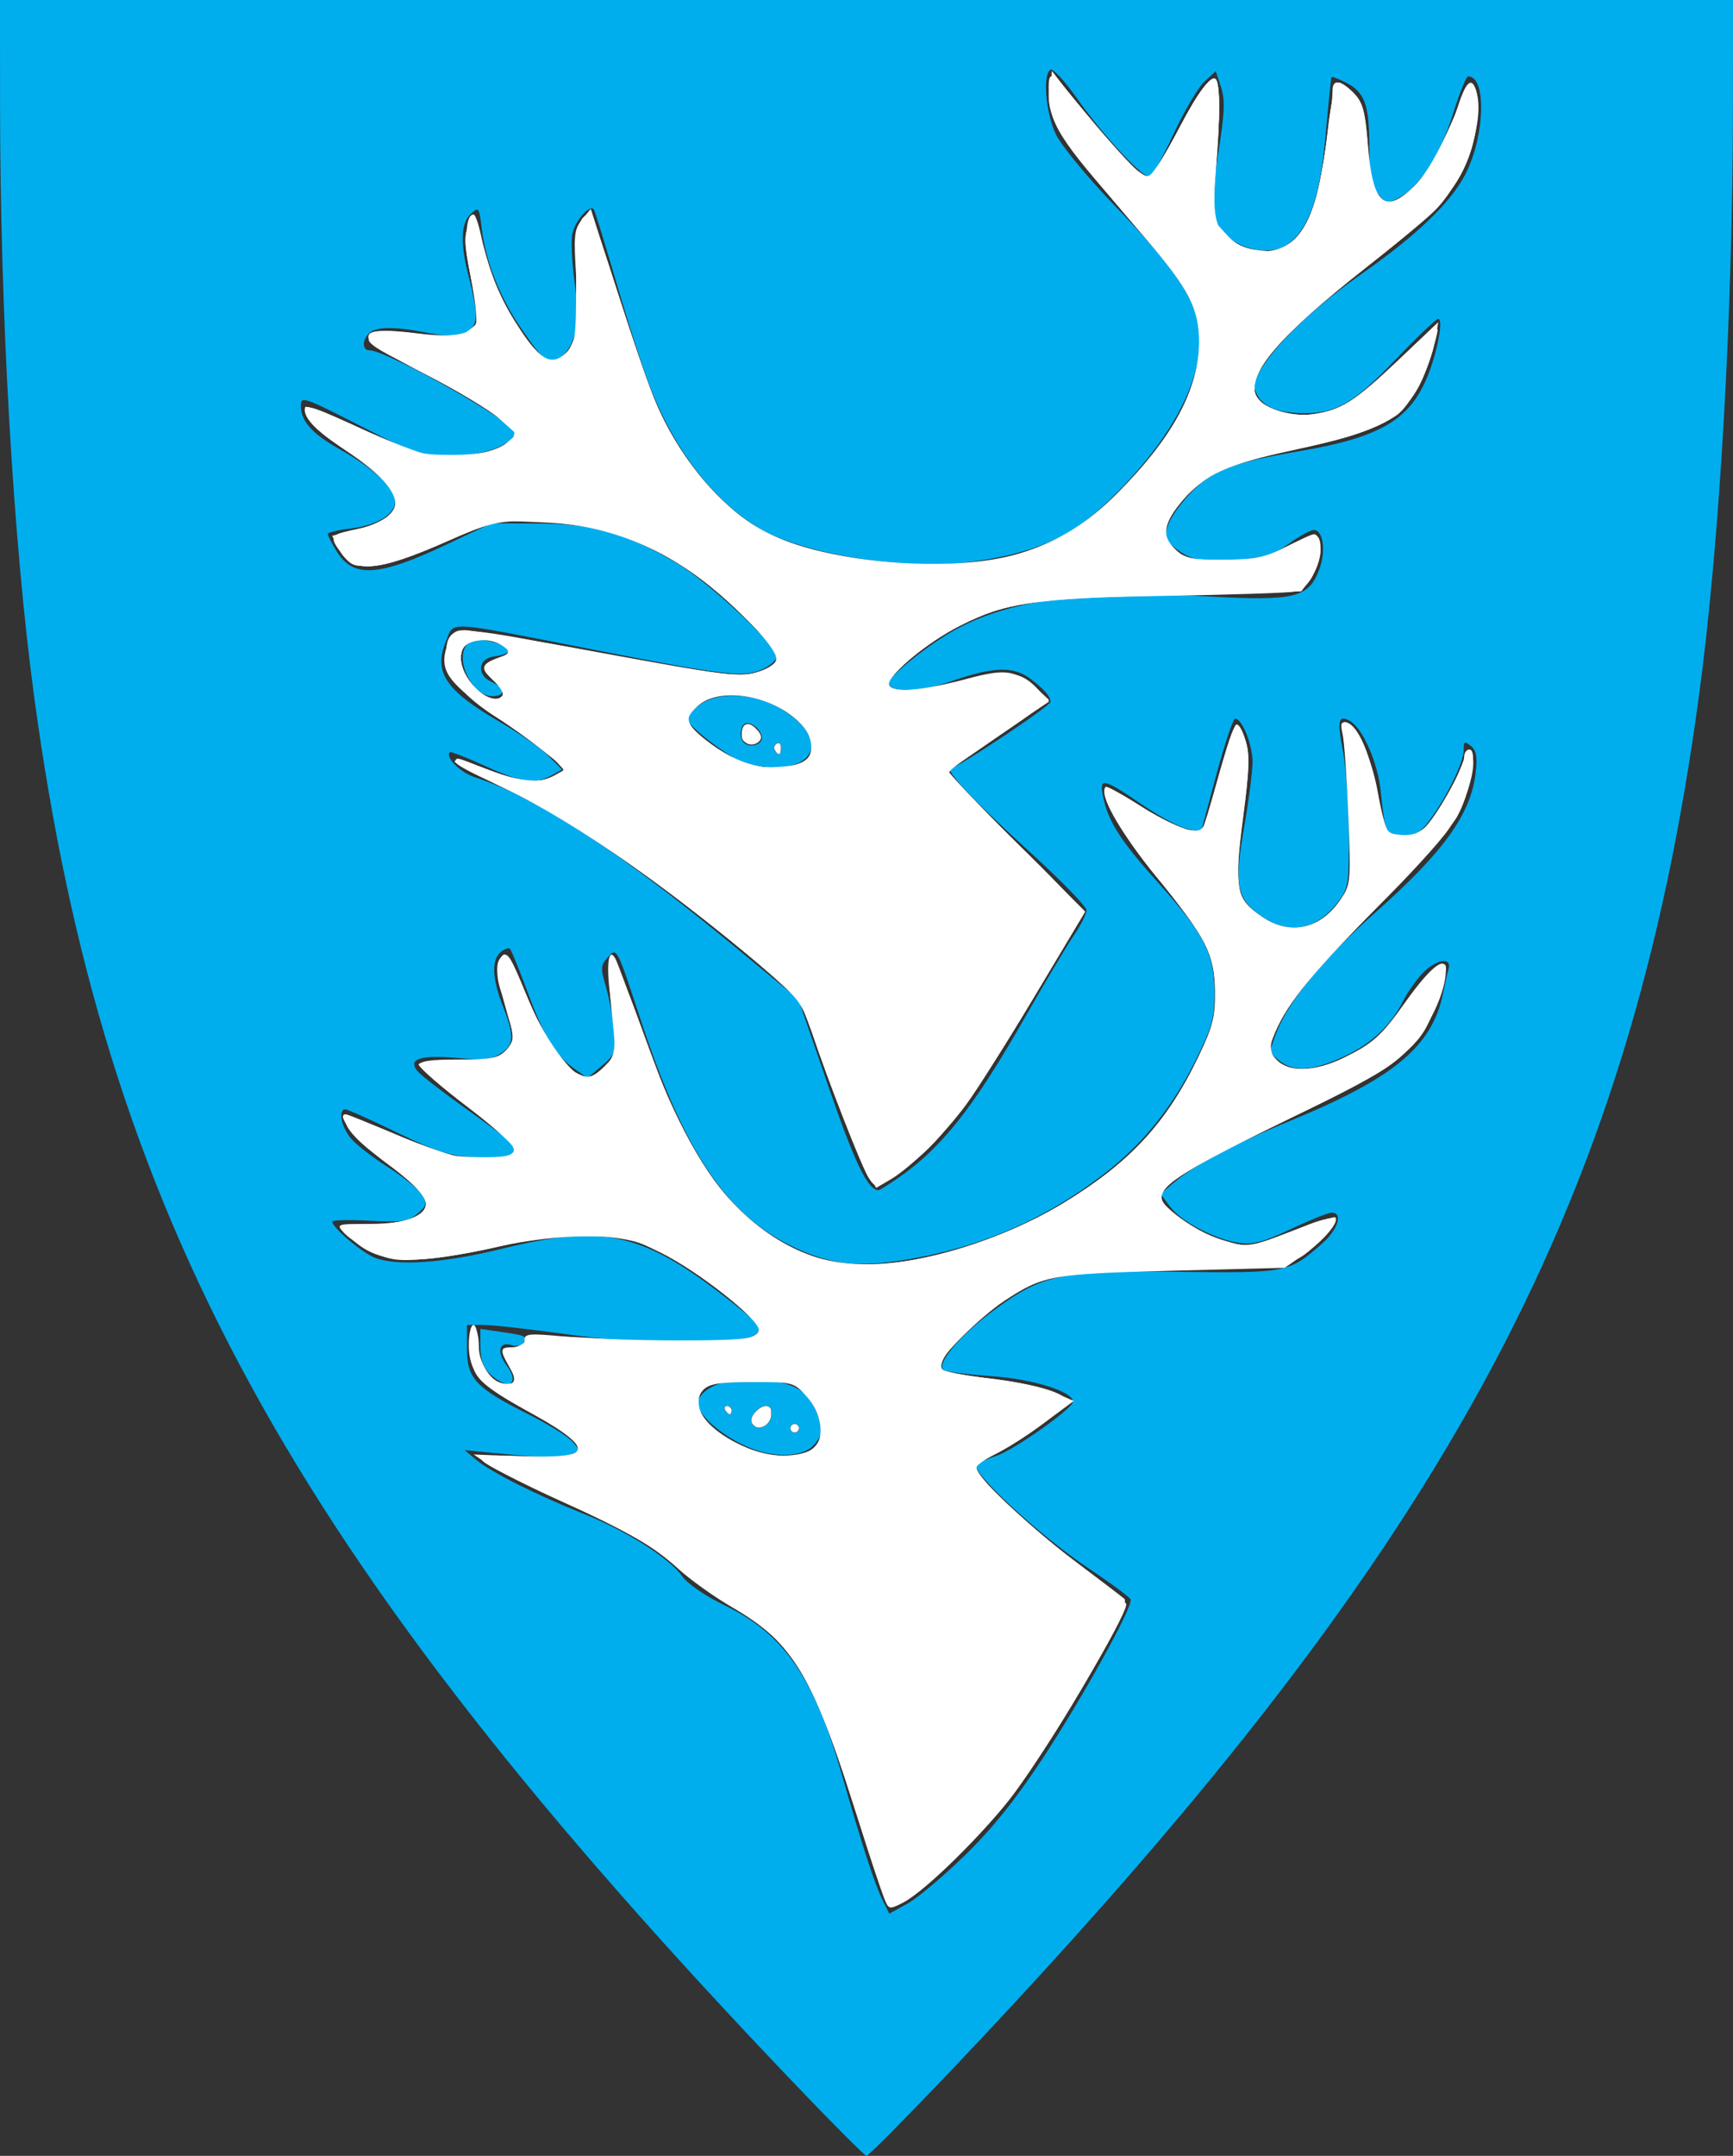
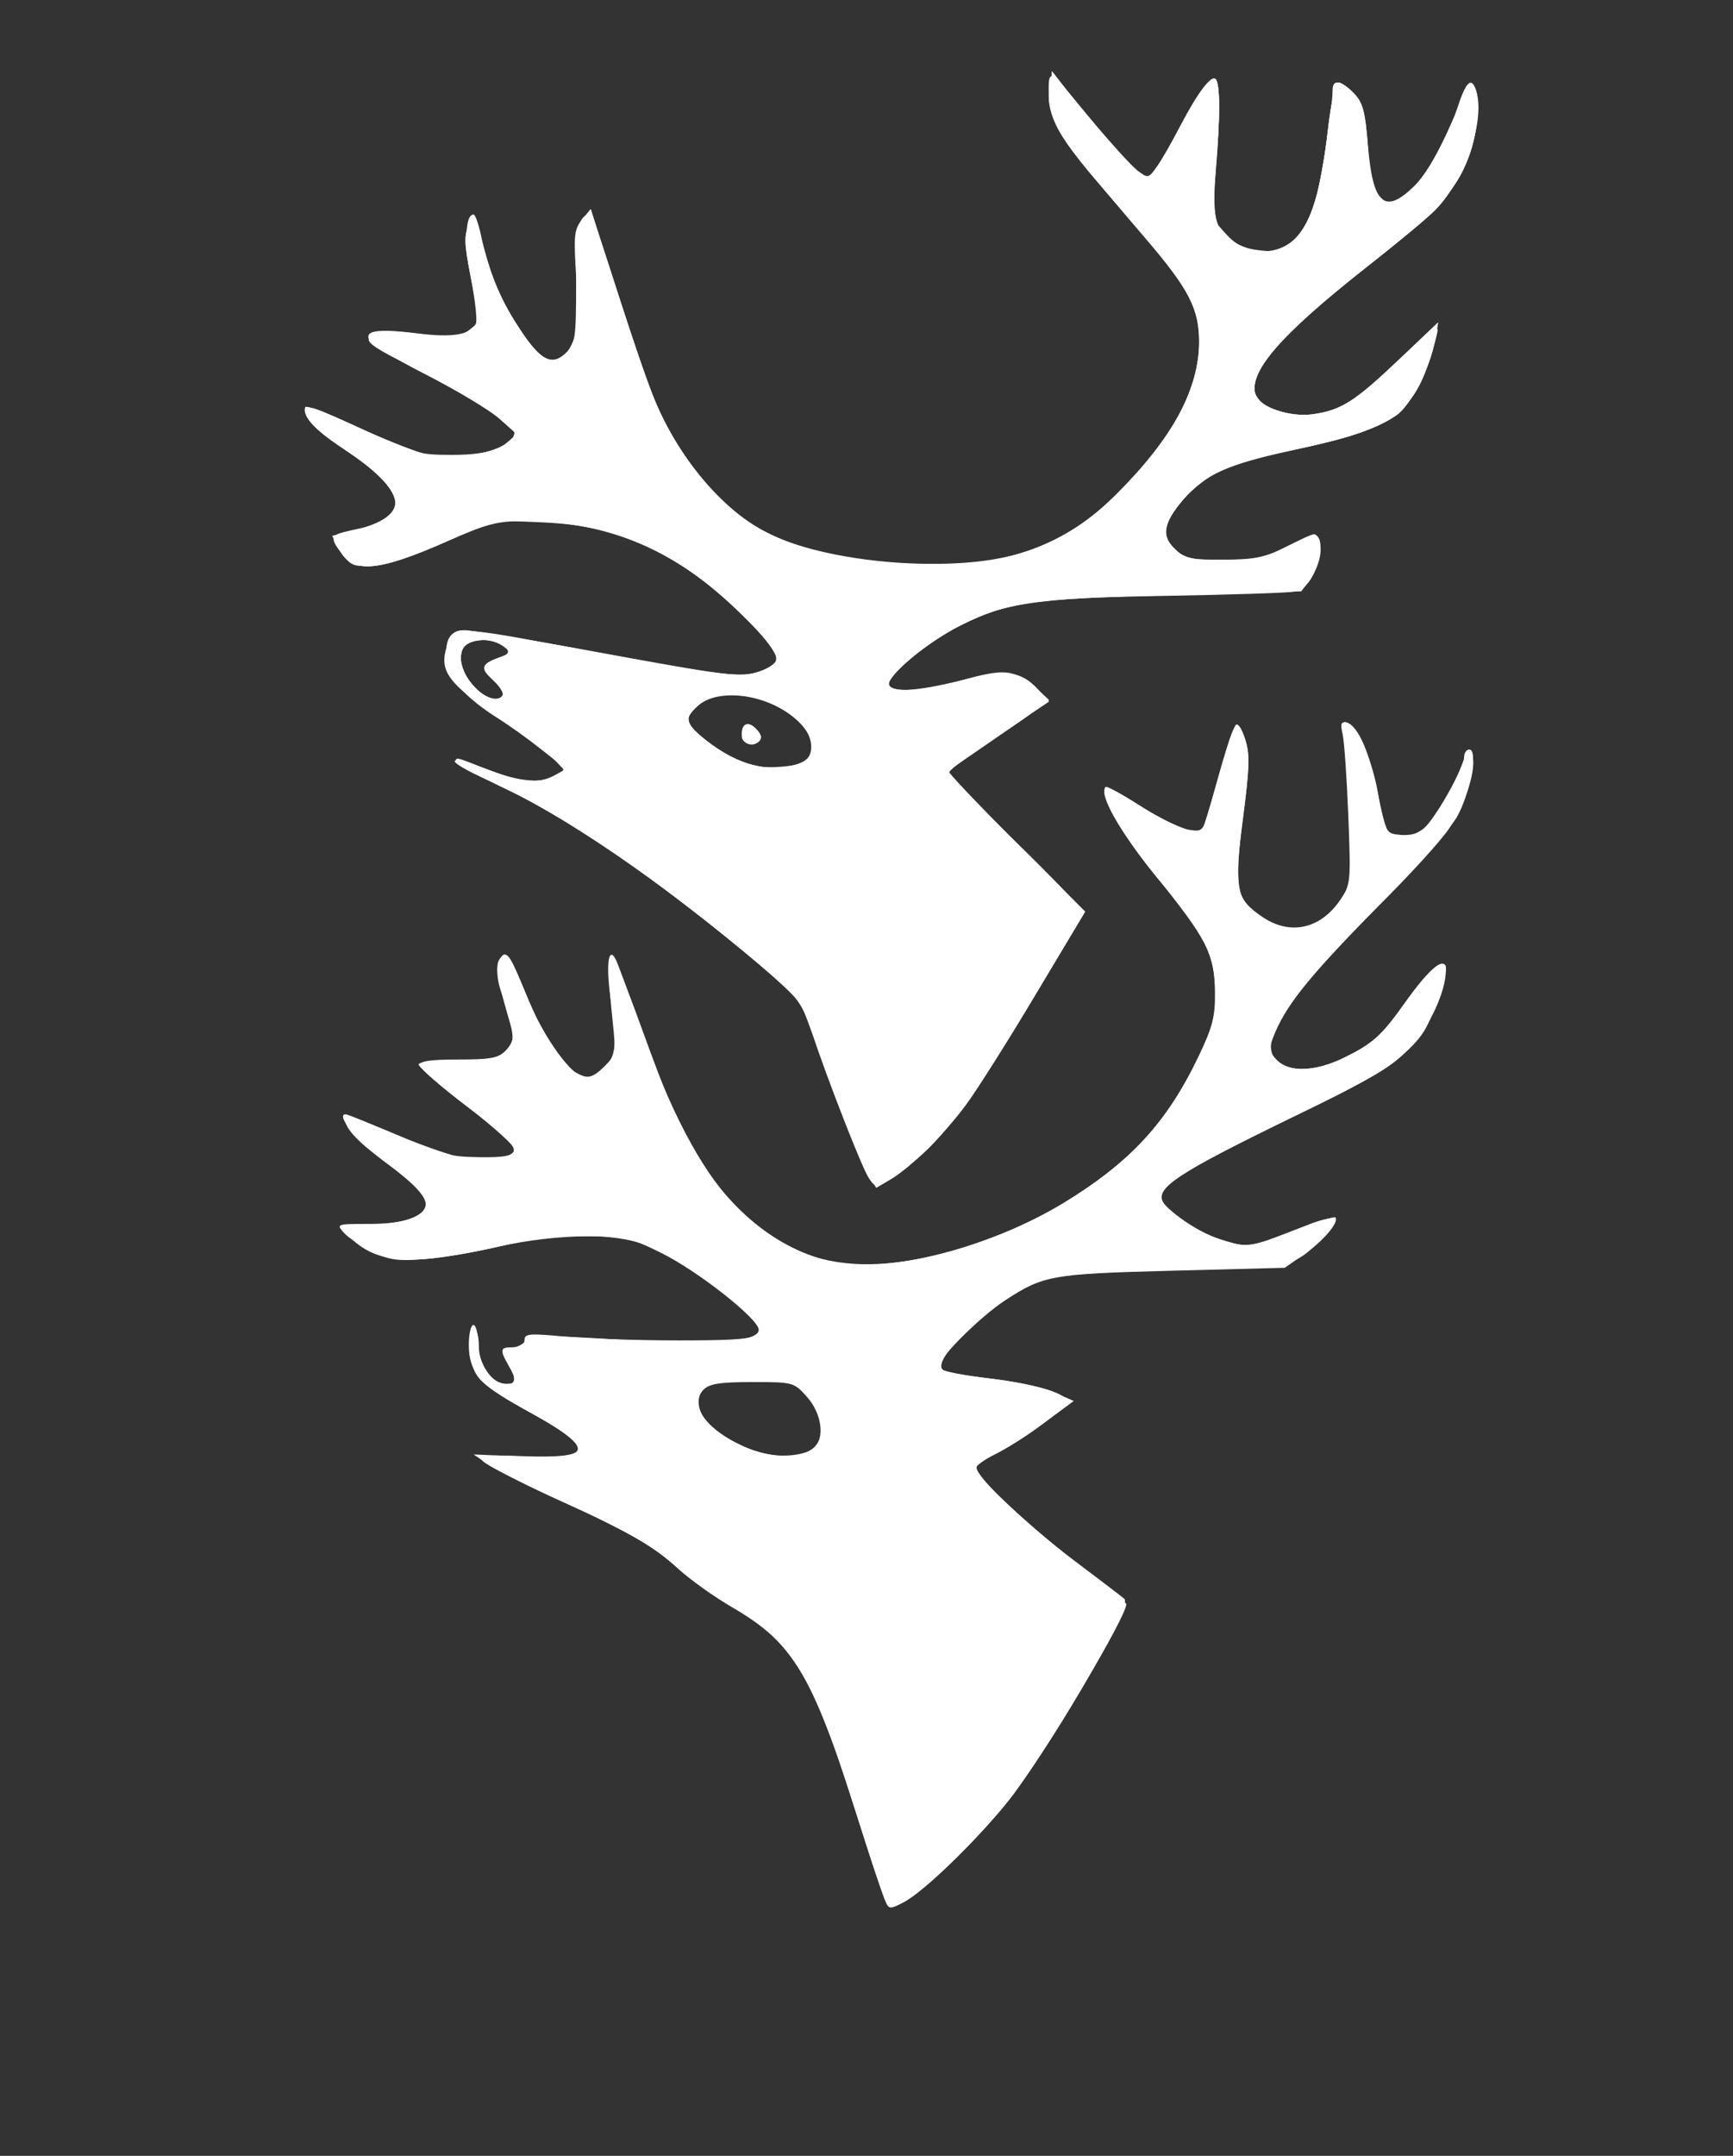
<svg xmlns="http://www.w3.org/2000/svg" version="1.1" width="386" height="480" id="svg3402">
  <rect width="100%" height="100%" fill="#333333" stroke="none" />
  <defs id="defs3406" />
-   <path d="M 176.315,463.25 C 64.575,346.17 23.175,270.516 7.581,154.908 2.934,120.457 0.04,70.109 0.013,23.25 L 0,0 193,0 386,0 385.987,23.25 c -0.027,46.859 -2.921,97.207 -7.568,131.658 C 362.825,270.516 321.425,346.17 209.685,463.25 200.892,472.462 193.384,480 193,480 c -0.384,0 -7.892,-7.537 -16.685,-16.75 z M 215.005,413 c 6.051,-5.911 11.303,-12.459 17.244,-21.5 8.976,-13.658 20.156,-33.858 19.586,-35.386 -0.184,-0.494 -4.465,-3.654 -9.514,-7.022 -10.711,-7.147 -26.296,-21.554 -24.808,-22.935 0.542,-0.504 2.561,-1.426 4.486,-2.049 3.836,-1.243 17,-10.545 17,-12.013 0,-2.253 -8.783,-5.025 -18,-5.681 -5.225,-0.372 -10.056,-0.968 -10.736,-1.326 -2.043,-1.076 3.38,-7.634 10.955,-13.25 10.961,-8.125 15.05,-8.984 41.273,-8.666 24.222,0.294 24.57,0.225 31.994,-6.294 3.542,-3.11 4.702,-6.878 2.117,-6.878 -0.768,0 -4.833,1.632 -9.034,3.627 -6.019,2.859 -8.45,3.518 -11.471,3.113 -5.311,-0.712 -13.014,-4.742 -15.512,-8.115 L 258.5,265.808 l 3.422,-2.871 c 4.246,-3.562 13.832,-8.602 25.433,-13.373 23.252,-9.562 31.729,-16.663 34.098,-28.564 0.383,-1.925 0.918,-4.287 1.189,-5.25 0.783,-2.78 -2.893,-2.151 -5.841,1 -1.415,1.512 -3.283,4.159 -4.151,5.88 -2.864,5.681 -6.983,9.612 -13.107,12.509 -7.012,3.317 -11.388,3.616 -14.621,0.999 -2.272,-1.84 -2.279,-1.915 -0.608,-6.25 2.694,-6.988 10.663,-16.653 22.027,-26.715 15.177,-13.438 21.242,-21.863 22.326,-31.01 0.43,-3.627 0.184,-5.042 -1.053,-6.069 C 326.206,164.926 326,165.058 326,167.136 c 0,2.634 -3.904,10.581 -7.67,15.614 -1.917,2.562 -3.157,3.25 -5.862,3.25 -3.813,0 -3.893,-0.165 -4.976,-10.162 -0.661,-6.103 -3.945,-13.58 -6.694,-15.24 -2.671,-1.613 -3.016,-0.283 -1.694,6.547 0.676,3.495 1.267,11.754 1.313,18.354 0.078,11.193 -0.078,12.216 -2.326,15.212 -4.842,6.453 -11.094,7.558 -17.392,3.073 -5.227,-3.722 -5.814,-6.842 -3.634,-19.324 1.053,-6.028 1.919,-12.671 1.925,-14.76 C 279,165.866 276.657,160 275.114,160 c -0.459,0 -2.355,5.66 -4.214,12.577 l -3.38,12.577 -3.01,-0.589 C 262.855,184.241 258.575,181.985 255,179.552 c -9.306,-6.333 -10.142,-6.548 -9.352,-2.408 1.068,5.597 3.824,9.939 12.285,19.355 10.286,11.448 12.568,15.912 12.564,24.581 -0.002,5.717 -0.553,7.686 -4.19,15 -5.331,10.718 -11.95,18.864 -20.808,25.606 -13.205,10.05 -27.521,16.169 -44.099,18.848 -10.544,1.704 -16.827,0.936 -25.022,-3.059 -14.686,-7.159 -24.094,-21.268 -33.739,-50.602 -5.212,-15.849 -5.262,-15.948 -7.14,-13.874 -1.738,1.92 -1.78,2.469 -0.516,6.795 0.756,2.588 1.557,6.996 1.779,9.796 0.374,4.713 0.169,5.289 -2.765,7.757 l -3.169,2.666 -2.875,-2.047 c -4.31,-3.069 -6.663,-6.912 -10.42,-17.017 -1.871,-5.034 -3.646,-9.396 -3.944,-9.694 -0.298,-0.298 -1.228,0.028 -2.066,0.723 -2.08,1.726 -1.913,5.96 0.476,12.02 2.609,6.62 2.522,8.612 -0.46,10.566 -1.956,1.282 -3.954,1.483 -9.75,0.984 -8.271,-0.713 -11.047,0.229 -8.769,2.975 0.766,0.923 5.774,4.785 11.13,8.582 5.356,3.797 10.046,7.402 10.422,8.01 1.26,2.039 -2.019,2.99 -8.851,2.566 -5.63,-0.349 -8.567,-1.29 -17.333,-5.552 C 82.583,249.309 77.421,247 76.917,247 c -1.614,0 -0.983,3.647 1.087,6.278 1.102,1.401 4.909,4.382 8.459,6.625 3.55,2.242 6.983,5.064 7.629,6.27 1.008,1.884 0.837,2.466 -1.209,4.122 -2.04,1.652 -3.569,1.867 -10.633,1.496 C 77.713,271.553 74,271.64 74,271.983 c 0,1.32 6.642,6.949 9.5,8.051 5.012,1.933 15.282,1.207 28.311,-2.002 23.163,-5.706 31.803,-3.6 52.196,12.718 5.208,4.168 5.75,4.921 4.462,6.21 -2.549,2.549 -24.291,2.624 -41.998,0.144 C 118.205,295.947 109.767,295 107.721,295 l -3.721,0 0,5.313 c 0,6.591 1.997,8.732 13.5,14.473 4.4,2.196 8.849,4.933 9.886,6.083 1.822,2.019 1.824,2.114 0.051,2.794 -2.414,0.926 -6.23,0.923 -15.937,-0.016 l -8,-0.773 2.5,2.101 c 3.287,2.763 13.457,7.884 23.887,12.028 9.662,3.839 19.166,9.859 22.123,14.012 1.171,1.644 5.162,4.371 9.333,6.378 13.283,6.389 19.973,16.059 26.217,37.897 4.494,15.718 7.358,24.51 9.122,27.999 l 1.409,2.788 4.106,-2.288 C 204.456,422.53 210.219,417.675 215.005,413 z m -46.011,-89.934 c -7.007,-2.131 -14.551,-8.449 -13.466,-11.277 1.25,-3.257 6.797,-5.117 13.63,-4.568 7.495,0.602 10.265,2.043 12.343,6.421 1.997,4.208 1.891,5.966 -0.5,8.358 -2.09,2.09 -7.16,2.54 -12.006,1.066 z M 178,318 c 0,-0.55 -0.45,-1 -1,-1 -0.55,0 -1,0.45 -1,1 0,0.55 0.45,1 1,1 0.55,0 1,-0.45 1,-1 z m -6.18,-2.76 C 172.024,313.805 171.619,313 170.692,313 c -1.939,0 -4.033,2.638 -3.185,4.012 1.117,1.807 3.969,0.635 4.312,-1.772 z M 163,314 c 0,-0.55 -0.477,-1 -1.059,-1 -0.582,0 -0.781,0.45 -0.441,1 0.34,0.55 0.816,1 1.059,1 0.243,0 0.441,-0.45 0.441,-1 z m -53.811,-8.039 C 107.638,304.516 107,302.75 107,299.9 l 0,-4.022 4.75,0.689 c 5.458,0.792 5.691,0.91 4.766,2.407 -0.376,0.609 -1.509,0.846 -2.516,0.526 -2.848,-0.904 -3.45,1.4 -1.171,4.482 3.127,4.23 0.38,5.724 -3.64,1.979 z m 91.131,-43.873 c 9.46,-6.591 16.619,-15.658 27.703,-35.088 4.549,-7.975 9.555,-16.381 11.124,-18.68 1.569,-2.299 2.853,-4.847 2.853,-5.661 0,-0.814 -5.756,-6.719 -12.791,-13.122 C 216.631,178.09 209.996,171 211.862,171 c 1.38,0 22.141,-13.826 22.123,-14.733 -0.025,-1.227 -1.28,-2.679 -4.37,-5.051 -3.797,-2.916 -8.202,-2.824 -17.446,0.367 C 204.925,154.082 198,154.303 198,152.032 c 0,-1.531 9.285,-8.896 15.186,-12.046 12.278,-6.555 28.76,-8.651 56.314,-7.163 18.895,1.02 21.997,0.252 24.35,-6.03 1.525,-4.072 0.871,-8.793 -1.219,-8.793 -0.732,0 -3.189,1.346 -5.46,2.991 -3.265,2.365 -5.577,3.126 -11.048,3.634 -7.965,0.74 -10.768,0.228 -14.4,-2.628 -2.36,-1.856 -2.499,-2.341 -1.498,-5.212 0.607,-1.741 3.013,-5.075 5.347,-7.409 4.751,-4.751 9.273,-6.441 23.866,-8.917 17.633,-2.993 24.356,-6.84 28.336,-16.217 2.297,-5.41 3.813,-13.24 2.564,-13.244 -0.461,-0.002 -4.698,4.039 -9.416,8.979 C 301.709,89.623 297.692,92 290.597,92 c -5.902,0 -9.375,-1.419 -10.725,-4.382 -0.943,-2.069 -0.667,-3.055 1.894,-6.77 4.069,-5.904 12.064,-13.244 22.057,-20.252 12.075,-8.468 19.675,-15.871 22.754,-22.163 C 330.812,29.776 331.062,17 326.995,17 c -0.418,0 -1.944,3.798 -3.391,8.44 -2.804,8.993 -7.329,16.013 -11.953,18.543 -2.615,1.431 -2.883,1.382 -4.712,-0.844 C 305.387,41.249 305,39.219 305,32.954 c 0,-9.552 -0.986,-12.378 -5.05,-14.48 -1.725,-0.892 -3.24,-1.476 -3.367,-1.298 -0.127,0.178 -0.722,6.001 -1.323,12.94 -1.197,13.837 -3.862,21.266 -8.788,24.493 -3.046,1.996 -8.723,1.341 -12.441,-1.435 -4.065,-3.035 -4.607,-6.998 -2.642,-19.32 1.4,-8.783 1.513,-11.62 0.573,-14.467 l -1.169,-3.542 -2.521,2.327 c -1.387,1.28 -4.436,6.43 -6.777,11.444 -2.341,5.014 -4.701,9.392 -5.245,9.728 -1.276,0.789 -10.402,-8.959 -16.527,-17.652 -2.627,-3.728 -5.214,-6.508 -5.75,-6.177 -1.784,1.103 -1.049,9.699 1.233,14.418 1.214,2.511 6.977,9.516 12.805,15.566 10.765,11.174 15.602,17.44 17.907,23.199 4.551,11.372 -3.034,27.889 -20.169,43.918 -7.673,7.177 -15.886,10.662 -29.359,12.455 -14.948,1.989 -38.042,-1.741 -47.687,-7.702 -9.782,-6.046 -18.205,-16.898 -23.587,-30.389 -1.65,-4.136 -5.099,-14.711 -7.664,-23.5 -2.565,-8.789 -4.886,-16.347 -5.158,-16.795 -0.822,-1.355 -4.14,2.33 -4.799,5.33 -0.339,1.544 -0.114,6.476 0.5,10.96 1.23,8.984 0.419,13.434 -3.015,16.542 -2.455,2.222 -3.65,1.334 -9.203,-6.844 -4.526,-6.665 -7.636,-14.676 -8.487,-21.864 -0.552,-4.662 -0.652,-4.793 -2.433,-3.181 C 102.588,49.683 102.47,54.436 104.5,62 c 0.812,3.025 1.482,6.749 1.488,8.275 0.017,3.929 -3.727,5.235 -10.905,3.805 C 88.02,72.672 83.688,72.712 82.2,74.2 c -1.58,1.58 -1.535,3.8 0.078,3.8 4.046,0 33.067,16.465 32.423,18.395 -0.963,2.889 -7.257,5.104 -14.387,5.064 -6.864,-0.039 -7.769,-0.34 -20.25,-6.738 C 67.795,88.433 67,88.163 67,90.29 c 0,3.495 2.49,6.278 8.759,9.789 C 83.102,104.191 88,108.794 88,111.581 c 0,2.957 -4.008,5.396 -10.045,6.111 -2.725,0.323 -4.953,0.862 -4.951,1.198 0.002,0.336 0.888,2.061 1.969,3.834 3.67,6.019 9.283,5.691 24.357,-1.423 L 109.5,116.5 120,116.564 c 12.213,0.075 19.228,2.069 30.5,8.67 7.233,4.236 22.5,18.442 22.5,20.936 0,0.777 -1.462,2.073 -3.25,2.88 -4.086,1.845 -8.047,1.378 -37.75,-4.443 -33.199,-6.506 -30.788,-6.36 -32.616,-1.985 -2.921,6.991 -0.246,11.059 11.891,18.082 4.276,2.474 9.154,5.878 10.84,7.564 l 3.065,3.065 -2.34,1.298 c -3.666,2.033 -6.768,1.594 -14.811,-2.096 -4.109,-1.885 -7.633,-3.265 -7.831,-3.067 -1.105,1.105 2.31,4.539 5.544,5.576 13.441,4.31 32.283,16.568 57.571,37.455 l 14.528,12 6.713,19.5 c 5.825,16.921 8.766,23 11.126,23 0.252,0 2.34,-1.31 4.639,-2.912 z M 166.302,170.035 C 163.156,169.286 153,161.609 153,159.979 c 0,-0.459 1.186,-1.767 2.635,-2.907 3.955,-3.111 12.173,-2.856 18.001,0.56 12.492,7.321 7.414,15.91 -7.333,12.402 z M 174,166.441 c 0,-0.857 -0.457,-1.276 -1.016,-0.931 -0.559,0.345 -0.757,1.047 -0.441,1.559 0.857,1.387 1.457,1.128 1.457,-0.628 z m -4.473,-1.485 C 170.334,163.651 168.223,161 166.378,161 c -1.406,0 -1.918,3.126 -0.711,4.333 1.007,1.007 3.133,0.8 3.86,-0.377 z m -64.459,-12.861 c -2.4,-3.371 -2.684,-7.34 -0.644,-9.032 1.079,-0.896 2.441,-0.908 5.627,-0.05 4.348,1.171 4.325,2.566 -0.051,3.152 -3.547,0.475 -3.899,4.104 -0.546,5.632 3.226,1.47 3.288,3.203 0.114,3.203 -1.543,0 -3.188,-1.062 -4.5,-2.904 z" id="path3414" style="fill:#00aeee" />
  <path d="m 193.146,261.152 c -1.778,-2.924 -4.933,-11.053 -12.76,-32.879 -2.06,-5.745 -2.926,-6.711 -14.821,-16.531 -22.926,-18.927 -42.046,-31.887 -55.094,-37.345 -3.777,-1.58 -7.38,-3.49 -8.006,-4.244 -1.522,-1.834 -1.215,-1.774 6.034,1.171 6.842,2.78 13.051,3.269 15.818,1.245 1.657,-1.212 1.613,-1.449 -0.678,-3.601 -1.349,-1.267 -6.977,-5.374 -12.508,-9.127 -11.406,-7.739 -13.399,-10.493 -11.58,-16.004 0.957,-2.899 1.669,-3.53 3.982,-3.53 1.549,0 15.128,2.284 30.175,5.075 29.089,5.396 32.419,5.757 36.407,3.94 4.178,-1.904 3.952,-3.709 -1.148,-9.161 -15.582,-16.658 -31.937,-24.23 -52.386,-24.253 -5.972,-0.007 -8.202,0.596 -17.254,4.665 -6.028,2.709 -12.582,4.898 -15.597,5.209 -4.771,0.492 -5.383,0.305 -7.407,-2.267 -3.022,-3.842 -2.815,-4.442 1.787,-5.178 2.196,-0.351 5.399,-1.494 7.119,-2.539 5.543,-3.371 3.672,-7.587 -6.34,-14.282 -8.263,-5.526 -10.873,-7.957 -10.873,-10.126 0,-1.474 2.206,-0.736 12.699,4.245 11.618,5.516 13.284,6.029 19.576,6.027 7.317,-0.002 13.756,-2.295 14.273,-5.083 0.367,-1.979 -10.566,-9.119 -23.336,-15.241 -7.095,-3.401 -9.614,-5.081 -9.031,-6.024 0.985,-1.593 3.498,-1.741 12.854,-0.758 6.168,0.648 7.533,0.491 9.483,-1.088 l 2.279,-1.845 -1.762,-9.19 c -1.646,-8.584 -1.467,-14.667 0.431,-14.667 0.45,0 1.329,2.749 1.954,6.108 1.4,7.529 6.488,18.08 11.341,23.52 4.244,4.757 6.182,4.58 8.732,-0.794 1.401,-2.953 1.567,-5.38 0.981,-14.413 -0.631,-9.741 -0.507,-11.106 1.206,-13.22 l 1.91,-2.358 5.912,18.63 c 6.823,21.498 9.749,28.607 15.037,36.526 4.357,6.526 12.736,14.415 18.354,17.281 10.924,5.573 37.153,8.491 50.57,5.626 11.679,-2.494 19.614,-6.715 27.459,-14.61 16.72,-16.826 22.159,-32.118 15.847,-44.554 -1.404,-2.767 -8.053,-11.205 -14.774,-18.752 C 236.357,31.425 233.498,26.681 233.972,20.145 l 0.316,-4.351 5.513,7.087 c 6.815,8.761 14.38,16.748 15.863,16.748 0.612,0 3.106,-3.775 5.54,-8.39 9.972,-18.9 11.471,-18.134 9.691,4.95 -0.964,12.494 -0.393,15.121 3.844,17.705 7.056,4.302 14.267,1.691 17.476,-6.329 1.472,-3.68 4.534,-22.01 4.595,-27.513 0.027,-2.457 1.7,-2.226 4.556,0.63 2.04,2.04 2.521,3.841 3.14,11.75 0.51,6.524 1.267,10.002 2.508,11.535 l 1.777,2.195 3.982,-2.635 c 4.294,-2.842 8.958,-10.594 11.981,-19.914 1.896,-5.847 3.216,-6.721 4.205,-2.784 1.65,6.574 -2.791,19.188 -9.063,25.738 -1.779,1.858 -7.811,6.867 -13.404,11.131 -15.777,12.028 -20.363,16.164 -24.367,21.977 -3.326,4.829 -3.583,5.657 -2.496,8.042 2.128,4.67 11.396,6.266 18.691,3.218 2.074,-0.867 7.85,-5.508 12.836,-10.314 4.986,-4.806 9.065,-8.076 9.065,-7.266 0,0.81 -0.961,4.318 -2.135,7.795 -3.681,10.901 -9.416,14.735 -27.593,18.45 -5.743,1.173 -12.677,2.862 -15.41,3.752 -7.55,2.459 -15.879,10.89 -15.879,16.073 0,0.875 1.487,2.527 3.305,3.672 4.981,3.136 17.945,2.387 24.427,-1.412 2.565,-1.503 5.154,-2.733 5.754,-2.733 1.844,0 1.18,7.451 -0.906,10.169 l -1.951,2.542 -28.281,0.612 c -31.027,0.671 -38.516,1.847 -49.376,7.756 -6.834,3.718 -15.428,11.449 -14.149,12.727 1.591,1.591 7.698,1.118 16.871,-1.305 9.332,-2.465 12.621,-2.034 16.406,2.148 2.326,2.57 1.506,3.454 -10.318,11.113 -5.269,3.413 -9.579,6.699 -9.579,7.303 0,0.603 6.636,7.509 14.746,15.345 8.11,7.837 14.746,14.847 14.746,15.579 0,1.738 -20.22,35.572 -25.689,42.986 -4.911,6.658 -12.439,14.096 -16.919,16.716 l -3.126,1.828 -2.019,-3.32 0,0 z m -14.215,-91.39 c 3.195,-1.71 2.545,-6.414 -1.338,-9.689 -6.496,-5.477 -15.067,-7.125 -21.029,-4.042 -5.704,2.949 -4.544,5.724 4.957,11.862 3.549,2.293 5.696,2.921 9.982,2.921 3.004,0 6.346,-0.474 7.428,-1.053 l 0,0 z M 112.204,154.625 c 0.318,-0.515 -0.57,-1.839 -1.974,-2.943 -3.385,-2.663 -3.218,-3.822 0.753,-5.23 3.166,-1.122 3.222,-1.234 1.331,-2.642 -2.682,-1.997 -8.317,-1.911 -9.104,0.138 -1.165,3.036 -0.613,5.359 2.015,8.483 2.568,3.052 5.816,4.073 6.978,2.193 l 0,0 z" id="path3416" style="fill:#ffffff" />
  <path d="m 197.322,423.279 c -0.518,-0.982 -2.406,-6.362 -4.196,-11.955 -1.79,-5.593 -4.651,-14.517 -6.359,-19.831 -5.956,-18.537 -12.866,-28.337 -23.934,-33.946 -2.81,-1.424 -7.998,-5.108 -11.527,-8.186 -6.34,-5.529 -10.525,-7.885 -31.425,-17.691 -16.253,-7.626 -16.4,-7.935 -3.531,-7.459 15.697,0.581 16.601,-1.576 3.63,-8.659 -10.064,-5.496 -13.098,-7.679 -14.28,-10.274 -1.361,-2.987 -1.399,-9.378 -0.056,-9.378 0.559,0 1.017,1.744 1.017,3.876 0,4.363 2.924,8.327 6.141,8.327 2.348,0 2.423,-0.65 0.469,-4.068 -2.022,-3.537 -1.889,-4.068 1.017,-4.068 1.646,0 2.542,-0.57 2.542,-1.617 0,-1.42 1.085,-1.513 8.898,-0.763 4.894,0.47 16.312,0.854 25.374,0.854 20.102,0 21.441,-0.628 14.541,-6.819 -6.544,-5.872 -15.845,-12.011 -21.81,-14.398 -7.011,-2.805 -20.319,-2.7 -32.491,0.257 -4.976,1.209 -12.366,2.478 -16.423,2.821 -6.293,0.532 -8.042,0.301 -11.92,-1.577 -2.5,-1.21 -5.363,-3.104 -6.362,-4.208 -1.794,-1.982 -1.722,-2.008 5.526,-2.008 9.822,0 14.303,-2.349 12.151,-6.37 -0.56,-1.047 -4.217,-4.237 -8.126,-7.089 -6.302,-4.598 -11.633,-10.948 -9.191,-10.948 0.493,0 5.653,2.121 11.467,4.714 9.33,4.161 11.463,4.728 18.172,4.831 10.943,0.168 10.624,-1.293 -2.437,-11.147 -5.874,-4.432 -10.697,-8.63 -10.718,-9.329 -0.028,-0.92 2.347,-1.271 8.605,-1.271 7.157,0 8.979,-0.335 10.59,-1.946 1.63,-1.63 1.799,-2.599 1.041,-5.973 -0.498,-2.215 -1.373,-5.259 -1.946,-6.765 -1.38,-3.629 -1.317,-7.007 0.158,-8.482 0.92,-0.92 2.08,0.937 4.991,7.995 4.521,10.959 7.816,16.192 11.407,18.114 2.318,1.241 2.972,1.207 5.222,-0.267 3.542,-2.321 4.147,-5.764 2.642,-15.034 -1.29,-7.94 -0.806,-13.235 0.915,-10.015 0.448,0.839 2.984,7.703 5.635,15.254 12.691,36.152 26.458,51.339 47.707,52.626 13.917,0.843 34.039,-5.345 48.876,-15.03 13.879,-9.06 21.127,-17.205 27.78,-31.213 3.021,-6.361 3.655,-8.819 3.606,-13.984 -0.08,-8.492 -2.477,-13.43 -11.859,-24.433 -7.491,-8.784 -13.458,-18.562 -12.705,-20.819 0.197,-0.59 3.74,1.032 7.874,3.605 4.134,2.573 8.964,4.913 10.733,5.2 3.189,0.518 3.231,0.468 4.997,-5.935 3.935,-14.27 4.892,-17.135 5.721,-17.135 0.476,0 1.382,1.563 2.012,3.474 0.894,2.708 0.771,6.279 -0.558,16.192 -2.416,18.03 -1.364,21.567 7.305,24.547 6.271,2.156 11.979,-0.463 15.391,-7.059 1.29,-2.494 1.447,-5.511 0.902,-17.291 -0.363,-7.848 -0.945,-15.815 -1.292,-17.704 -0.488,-2.648 -0.313,-3.328 0.764,-2.969 2.538,0.846 5.106,6.736 6.881,15.784 1.75,8.921 1.752,8.925 5.073,9.249 1.827,0.178 4.041,-0.273 4.92,-1.002 2.341,-1.943 6.518,-8.822 8.541,-14.067 1.374,-3.562 1.922,-4.178 2.473,-2.778 1.117,2.837 -1.354,10.771 -5.114,16.42 -1.893,2.844 -9.263,10.892 -16.377,17.883 -19.597,19.26 -26.186,29.233 -22.212,33.623 2.896,3.2 9.911,2.619 17.23,-1.427 4.862,-2.688 7.144,-4.874 11.229,-10.761 4.836,-6.968 8.088,-10.084 9.28,-8.892 0.815,0.815 -2.436,10.976 -4.669,14.592 -3.495,5.659 -11.453,10.866 -29.14,19.066 -17.76,8.234 -29.921,15.344 -29.921,17.494 0,2.3 8.179,8.243 13.763,9.999 6.053,1.904 6.499,1.827 19.502,-3.377 2.914,-1.166 5.549,-1.715 5.855,-1.22 0.306,0.495 -0.891,2.348 -2.66,4.118 -6.666,6.666 -6.169,6.558 -33.361,7.25 -19.371,0.493 -25.986,1.009 -29.538,2.304 -9.133,3.33 -24.533,17.363 -21.771,19.839 0.508,0.455 5.042,1.319 10.076,1.919 10.081,1.203 16.923,3.139 17.519,4.958 0.451,1.378 -11.001,9.806 -16.376,12.052 -2.027,0.847 -3.686,2.14 -3.686,2.874 0,2.18 10.971,12.615 21.864,20.795 5.593,4.2 10.575,7.997 11.07,8.437 1.672,1.486 -14.015,29.047 -24.695,43.387 -6.419,8.619 -19.565,21.598 -24.418,24.108 -2.832,1.465 -3.137,1.449 -4.007,-0.2 l 0,0 z M 180.672,322.791 c 3.357,-2.351 3.044,-7.677 -0.697,-11.864 -2.802,-3.137 -3.387,-3.329 -11.2,-3.684 -9.787,-0.444 -13.64,1.217 -13.108,5.651 0.883,7.355 18.613,14.373 25.005,9.896 z" id="path3418" style="fill:#ffffff" />
  <path d="m 165.882,165.196 c -0.552,-0.475 -0.671,-0.794 -0.671,-1.8 0,-2.323 1.442,-2.893 3.107,-1.229 1.347,1.347 1.539,2.246 0.646,3.014 -0.9,0.774 -2.193,0.78 -3.082,0.015 l 0,0 z" id="path3420" style="fill:#ffffff" />
-   <path d="m 173.294,167.862 c -0.368,-0.214 -0.87,-0.993 -0.87,-1.351 0,-0.487 0.503,-1.056 0.934,-1.056 0.434,0 0.622,0.431 0.578,1.328 -0.044,0.905 -0.275,1.293 -0.642,1.08 z" id="path3422" style="fill:#ffffff" />
-   <path d="m 168.506,317.763 c -0.375,-0.12 -0.835,-0.526 -1.013,-0.894 -0.113,-0.233 -0.135,-0.371 -0.115,-0.721 0.038,-0.671 0.371,-1.291 1.064,-1.98 1.269,-1.262 2.707,-1.503 3.21,-0.537 0.114,0.219 0.132,0.363 0.13,1.049 -0.003,0.9 -0.09,1.207 -0.535,1.896 -0.609,0.943 -1.841,1.476 -2.741,1.187 z" id="path3424" style="fill:#ffffff" />
-   <path d="m 176.615,318.878 c -0.07,-0.029 -0.206,-0.131 -0.302,-0.227 -0.648,-0.65 -0.035,-1.763 0.877,-1.592 0.4,0.075 0.791,0.537 0.791,0.935 0,0.242 -0.254,0.679 -0.473,0.814 -0.217,0.134 -0.652,0.168 -0.894,0.07 z" id="path3426" style="fill:#ffffff" />
-   <path d="m 162.092,314.642 c -0.668,-0.625 -0.878,-1.21 -0.532,-1.483 0.37,-0.291 1.033,-0.053 1.288,0.463 0.142,0.286 0.148,0.337 0.082,0.692 -0.076,0.411 -0.214,0.621 -0.406,0.621 -0.066,0 -0.261,-0.132 -0.432,-0.292 z" id="path3428" style="fill:#ffffff" />
  <path d="m 196.853,422.409 c -0.607,-1.556 -2.69,-7.863 -4.629,-14.016 -11.268,-35.748 -15.056,-42.302 -29.239,-50.589 -3.963,-2.316 -9.272,-6.099 -11.797,-8.407 -5.844,-5.342 -10.731,-8.169 -26.173,-15.139 -6.853,-3.093 -14.048,-6.703 -15.989,-8.023 l -3.53,-2.399 11.021,0.454 c 16.302,0.672 16.264,-1.772 -0.167,-10.789 -9.448,-5.185 -11.927,-8.108 -11.927,-14.059 0,-2.442 0.458,-4.439 1.017,-4.439 0.559,0 1.017,1.769 1.017,3.931 0,4.523 3.169,9.29 6.176,9.29 2.365,0 2.459,-1.171 0.409,-5.135 -1.487,-2.876 -1.461,-3 0.651,-3 1.211,0 2.71,-0.683 3.331,-1.518 0.987,-1.327 3.562,-1.367 20.518,-0.316 20.88,1.295 31.458,0.56 31.458,-2.186 0,-2.395 -13.551,-13.07 -21.709,-17.102 -7.035,-3.477 -8.168,-3.727 -16.815,-3.707 -5.694,0.013 -13.001,0.858 -18.934,2.189 -19.189,4.308 -26.876,4.02 -32.797,-1.226 -1.538,-1.363 -2.797,-2.729 -2.797,-3.035 0,-0.306 2.677,-0.557 5.95,-0.557 6.897,0 11.928,-1.488 12.811,-3.788 0.778,-2.027 -2.139,-5.192 -10.363,-11.243 -5.707,-4.199 -8.425,-7.653 -7.081,-8.997 0.267,-0.267 5.273,1.56 11.125,4.059 5.852,2.499 12.726,4.857 15.276,5.24 5.574,0.836 10.927,-0.17 10.927,-2.053 0,-0.752 -4.805,-5.077 -10.678,-9.61 -5.873,-4.534 -10.678,-8.687 -10.678,-9.23 0,-0.561 3.735,-0.987 8.644,-0.987 7.415,0 8.947,-0.302 10.772,-2.128 1.17,-1.17 1.902,-2.886 1.626,-3.814 -3.798,-12.746 -4.213,-15.391 -2.656,-16.948 1.406,-1.406 1.966,-0.565 5.571,8.366 3.905,9.671 10.402,18.592 13.541,18.592 0.681,0 2.424,-1.186 3.873,-2.636 2.522,-2.522 2.603,-2.95 1.866,-9.915 -1.913,-18.09 -0.564,-17.93 6.21,0.735 6.637,18.287 8.438,22.334 13.518,30.377 8.397,13.296 20.43,21.625 32.929,22.792 12.538,1.171 32.863,-4.604 47.636,-13.535 14.861,-8.984 23.152,-17.967 30.195,-32.717 3.164,-6.626 3.719,-8.817 3.655,-14.423 -0.097,-8.418 -1.708,-11.54 -13.489,-26.137 -8.024,-9.943 -12.445,-17.853 -10.861,-19.437 0.239,-0.239 3.696,1.652 7.681,4.202 6.598,4.221 12.65,6.654 13.769,5.534 0.241,-0.241 1.838,-5.433 3.549,-11.537 1.711,-6.104 3.505,-11.499 3.987,-11.987 0.494,-0.5 1.418,0.921 2.118,3.258 1.022,3.41 0.926,6.572 -0.538,17.813 -2.03,15.587 -1.607,17.663 4.433,21.729 6.11,4.113 12.813,2.638 17.217,-3.79 2.371,-3.46 2.414,-3.908 1.833,-18.799 -0.328,-8.39 -0.9,-16.572 -1.271,-18.184 -0.517,-2.245 -0.344,-2.82 0.74,-2.463 2.481,0.817 5.85,8.171 7.12,15.541 0.676,3.927 1.671,7.712 2.209,8.411 1.573,2.041 6.284,1.482 8.574,-1.017 2.863,-3.125 8.428,-13.252 8.428,-15.336 0,-0.934 0.521,-1.697 1.159,-1.697 2.01,0 0.149,10 -2.811,15.104 -1.507,2.599 -9.911,12.048 -18.674,20.998 -14.865,15.181 -19.678,21.275 -22.304,28.239 -0.882,2.34 -0.722,3.155 0.954,4.83 2.759,2.759 8.441,2.578 14.728,-0.469 6.571,-3.186 8.457,-4.87 13.722,-12.261 5.699,-7.999 9.159,-10.758 9.159,-7.303 0,4.742 -3.622,12.578 -7.958,17.215 -4.095,4.38 -7.855,6.595 -27.127,15.984 -24.567,11.969 -29.601,15.286 -27.932,18.405 1.565,2.925 7.985,6.934 13.864,8.659 5.228,1.534 5.301,1.524 14.642,-2.084 5.163,-1.994 9.611,-3.403 9.884,-3.13 0.964,0.964 -2.642,5.236 -6.926,8.205 l -4.342,3.009 -25.019,0.649 c -26.977,0.699 -28.733,1.013 -37.353,6.666 -5.408,3.546 -14.615,12.687 -14.615,14.51 0,1.235 1.829,1.665 13.022,3.054 4.645,0.577 10.365,1.886 12.712,2.91 l 4.267,1.862 -6.61,4.885 c -3.636,2.687 -8.555,5.837 -10.932,6.999 -2.377,1.163 -4.322,2.577 -4.322,3.144 0,1.797 13.362,14.161 23.644,21.879 5.453,4.093 9.915,7.862 9.915,8.376 0,2.707 -16.786,31.006 -24.936,42.039 -5.937,8.036 -20.071,21.912 -24.824,24.37 -3.109,1.608 -3.161,1.593 -4.251,-1.202 z M 181.243,322.428 c 2.543,-2.111 1.816,-7.7 -1.482,-11.392 -2.937,-3.287 -3.063,-3.321 -12.167,-3.321 -7.228,0 -9.563,0.363 -10.893,1.694 -3.745,3.745 1.484,9.968 11.488,13.671 4.27,1.581 10.754,1.257 13.054,-0.652 z" id="path3430" style="fill:#ffffff" />
  <path d="m 193.437,262.142 c -0.871,-1.33 -4.34,-9.925 -7.708,-19.1 -3.368,-9.176 -6.546,-17.692 -7.062,-18.925 -1.746,-4.174 -35.495,-30.882 -51.811,-41.001 -4.701,-2.916 -11.786,-6.671 -15.744,-8.345 -11.787,-4.985 -13.539,-7.59 -2.245,-3.339 7.433,2.798 10.278,3.095 14.452,1.508 l 2.757,-1.048 -2.393,-2.547 c -1.316,-1.401 -5.616,-4.689 -9.555,-7.307 -10.888,-7.236 -14.789,-11.225 -14.789,-15.122 0,-7.701 0.869,-7.831 23.555,-3.53 35.504,6.731 41.458,7.556 45.583,6.32 6.531,-1.957 6.1,-3.662 -3.251,-12.841 -14.462,-14.197 -26.617,-19.811 -44.531,-20.566 l -10.678,-0.45 -10.497,4.631 c -15.789,6.965 -21.128,7.352 -24.029,1.742 l -1.512,-2.923 4.798,-1.196 c 13.292,-3.313 12.363,-9.019 -3.054,-18.766 -5.5,-3.477 -8.438,-6.782 -7.722,-8.685 0.176,-0.468 5.812,1.731 12.524,4.887 11.667,5.486 12.563,5.738 20.385,5.738 8.518,0 13.683,-1.908 13.683,-5.056 0,-1.697 -13.372,-10.139 -24.651,-15.565 -11.732,-5.643 -10.301,-8.19 3.536,-6.296 6.914,0.947 8.419,0.874 10.524,-0.505 2.918,-1.912 2.912,-1.815 0.785,-12.531 -1.39,-7.002 -1.452,-8.893 -0.37,-11.186 1.272,-2.694 1.346,-2.587 3.135,4.532 2.09,8.316 4.75,13.997 9.798,20.928 4.47,6.137 7.421,6.468 9.96,1.117 1.49,-3.14 1.654,-5.385 1.06,-14.543 -0.632,-9.755 -0.51,-11.067 1.235,-13.222 l 1.937,-2.392 6.893,21.258 c 7.654,23.605 9.441,27.645 16.207,36.645 10.003,13.307 21.271,18.677 43.898,20.921 21.737,2.155 37.426,-2.634 50.252,-15.341 12.257,-12.143 18.284,-23.396 18.31,-34.188 0.019,-7.893 -2.715,-12.689 -15.385,-26.989 C 235.594,30.665 233.576,27.422 233.576,19.707 c 0,-4.361 0.661,-3.942 7.693,4.87 7.109,8.91 13.044,15.172 14.38,15.172 0.568,0 3.169,-4.004 5.781,-8.898 5.461,-10.234 8.308,-14.262 9.346,-13.224 1.018,1.018 1.015,8.766 -0.007,19.788 -1.032,11.139 -0.005,14.632 5.004,17.009 5.202,2.469 9.375,2.046 12.708,-1.287 3.607,-3.607 5.7,-10.546 7.28,-24.141 0.764,-6.572 1.676,-10.603 2.398,-10.603 0.641,0 2.218,1.121 3.506,2.491 1.95,2.076 2.449,4.024 2.991,11.683 0.515,7.279 1.075,9.617 2.691,11.233 l 2.041,2.041 3.733,-2.537 c 3.578,-2.431 7.838,-9.692 12.421,-21.172 3.619,-9.065 5.149,3.306 1.586,12.828 -2.832,7.568 -7.354,12.456 -22.23,24.026 -19.481,15.151 -27.135,24.002 -25.174,29.111 1.003,2.615 7.681,4.819 12.569,4.149 6.43,-0.881 9.708,-2.942 19.338,-12.157 l 8.68,-8.306 -0.709,4.068 c -1.035,5.941 -5.399,14.411 -8.546,16.587 -4.418,3.054 -10.71,5.144 -23.838,7.915 -14.115,2.98 -18.435,4.879 -23.043,10.127 -5.191,5.912 -5.773,8.455 -2.652,11.573 2.382,2.38 3.354,2.611 10.978,2.611 7.245,0 9.156,-0.401 14.281,-2.998 4.943,-2.505 6.066,-2.757 6.822,-1.534 1.939,3.137 -1.611,10.79 -5.379,11.598 -1.251,0.269 -14.174,0.691 -28.716,0.938 -29.102,0.495 -35.014,1.352 -45.556,6.597 -7.065,3.515 -15.969,10.728 -15.969,12.935 0,2.123 7.226,1.854 15.763,-0.588 9.827,-2.81 12.087,-2.635 16.343,1.271 l 3.602,3.305 -11.244,7.548 c -6.184,4.151 -11.244,7.807 -11.244,8.124 0,0.317 6.862,7.448 15.248,15.848 l 15.248,15.272 -11.264,18.808 c -13.395,22.366 -20.481,31.942 -27.655,37.372 -7.48,5.661 -7.569,5.69 -9.344,2.981 l 0,0 z M 178.727,169.883 c 2.929,-1.568 2.522,-6.171 -0.83,-9.381 -6.135,-5.877 -16.925,-7.707 -21.982,-3.73 -1.474,1.159 -2.68,2.681 -2.68,3.382 0,1.754 3.693,5.043 9.153,8.151 4.899,2.789 12.671,3.54 16.338,1.577 z m -66.768,-15.071 c 0.295,-0.478 -0.579,-1.917 -1.943,-3.199 -2.778,-2.609 -2.508,-3.745 1.226,-5.164 2.114,-0.804 2.338,-1.231 1.302,-2.48 -1.619,-1.951 -7.507,-1.948 -9.128,0.004 -1.677,2.02 -0.538,6.188 2.527,9.253 2.492,2.492 5.04,3.164 6.015,1.586 l 0,-4.3e-4 z" id="path3432" style="fill:#ffffff" />
  <path d="m 193.518,262.239 c -1.656,-2.557 -9.195,-21.809 -12.748,-32.556 -1.975,-5.973 -3.064,-7.541 -8.542,-12.295 -20.496,-17.787 -43.924,-34.23 -59.096,-41.478 -5.891,-2.814 -10.973,-5.542 -11.295,-6.062 -0.819,-1.325 -0.514,-1.256 7.064,1.596 7.542,2.839 11.142,3.113 14.736,1.121 l 2.435,-1.35 -5.486,-4.347 c -3.017,-2.391 -7.316,-5.481 -9.554,-6.868 -7.286,-4.517 -11.695,-9.45 -11.695,-13.086 0,-5.176 0.903,-6.487 4.466,-6.487 1.777,0 13.283,1.844 25.569,4.098 33.38,6.123 35.545,6.402 39.537,5.084 1.908,-0.63 3.714,-1.785 4.015,-2.569 0.704,-1.835 -6.768,-10.143 -15.05,-16.733 -12.228,-9.73 -25.354,-14.261 -41.372,-14.279 -5.766,-0.007 -8.192,0.639 -16.89,4.495 -15.573,6.905 -21.23,7.291 -24.147,1.65 -1.696,-3.28 -1.936,-3.061 5.058,-4.602 11.142,-2.454 9.919,-8.353 -3.595,-17.337 -6.673,-4.436 -9.668,-7.645 -8.929,-9.566 0.176,-0.458 5.583,1.595 12.015,4.562 6.432,2.967 13.454,5.702 15.603,6.079 5.692,0.997 14.477,-0.362 17.167,-2.657 l 2.314,-1.974 -3.865,-3.447 c -2.126,-1.896 -9.557,-6.353 -16.513,-9.905 -16.313,-8.329 -16.771,-10.987 -1.565,-9.077 7.412,0.931 11.385,0.318 12.803,-1.975 0.395,-0.639 -0.08,-5.269 -1.055,-10.289 -1.476,-7.601 -1.556,-9.586 -0.474,-11.868 1.276,-2.692 1.329,-2.624 3.039,3.871 2.283,8.675 4.212,13.079 8.669,19.793 4.359,6.567 6.936,7.773 10.015,4.685 1.989,-1.995 2.169,-3.261 2.169,-15.319 0,-10.836 0.293,-13.439 1.671,-14.821 1.551,-1.556 2.089,-0.371 7.476,16.484 3.193,9.988 6.946,20.883 8.342,24.21 5.395,12.865 14.725,24.047 24.463,29.323 7.65,4.144 21.939,7.01 35.844,7.189 19.476,0.251 31.003,-3.973 42.665,-15.635 12.334,-12.334 18.302,-23.268 18.306,-33.536 0.002,-7.599 -2.232,-11.939 -12.044,-23.39 -20.145,-23.512 -22.144,-26.709 -21.305,-34.08 0.331,-2.911 0.667,-2.639 8.8,7.137 4.65,5.59 9.531,10.974 10.847,11.965 2.341,1.764 2.433,1.743 4.382,-1.017 1.095,-1.551 3.404,-5.565 5.133,-8.921 3.758,-7.297 6.876,-11.426 7.874,-10.428 1.018,1.018 1.02,8.636 0.006,20.685 l -0.863,10.258 2.964,3.317 c 2.311,2.587 4.009,3.435 7.713,3.852 4.261,0.48 5.059,0.226 7.759,-2.475 3.735,-3.735 5.811,-10.535 7.407,-24.268 0.764,-6.572 1.675,-10.603 2.397,-10.603 0.641,0 2.203,1.105 3.472,2.456 1.886,2.008 2.446,4.135 3.069,11.653 1.076,12.995 3.712,15.327 10.199,9.026 3.108,-3.019 6.457,-9.135 10.618,-19.395 3.648,-8.993 5.188,3.268 1.611,12.828 -2.836,7.58 -7.215,12.298 -22.851,24.62 -19.327,15.23 -26.468,23.524 -24.553,28.517 1.003,2.615 7.681,4.819 12.569,4.149 6.363,-0.872 9.249,-2.689 19.15,-12.054 l 8.89,-8.409 -0.72,4.068 c -1.054,5.959 -5.417,14.416 -8.557,16.587 -4.344,3.003 -10.552,5.092 -23.352,7.857 -14.232,3.074 -19.403,5.397 -24.018,10.788 -4.578,5.348 -5.076,8.287 -1.908,11.256 2.178,2.042 3.497,2.32 10.784,2.276 6.943,-0.042 9.19,-0.499 13.725,-2.797 2.982,-1.511 5.812,-2.747 6.287,-2.747 3.223,0 0.934,10.079 -2.726,12.004 -1.026,0.54 -14.222,1.209 -29.323,1.488 -30.446,0.562 -38.235,1.807 -48.664,7.782 -6.665,3.819 -13.879,9.981 -13.879,11.856 0,2.109 5.82,1.842 16.235,-0.744 9.798,-2.433 12.446,-2.158 16.601,1.727 l 2.836,2.651 -2.327,1.784 c -1.28,0.981 -6.217,4.45 -10.971,7.709 -4.754,3.259 -8.851,6.098 -9.104,6.31 -0.253,0.212 6.494,7.351 14.994,15.864 l 15.454,15.478 -11.264,18.808 c -13.395,22.366 -20.481,31.942 -27.655,37.372 -7.454,5.642 -7.576,5.683 -9.263,3.078 l 0,0 z M 178.086,169.944 c 4.128,-1.57 3.579,-6.194 -1.205,-10.146 -6.565,-5.423 -17.126,-6.65 -21.689,-2.52 -2.823,2.555 -2.449,3.943 2.015,7.478 7.245,5.738 14.615,7.569 20.879,5.187 z m -66.127,-15.132 c 0.295,-0.478 -0.579,-1.917 -1.943,-3.199 -2.803,-2.633 -2.512,-3.741 1.37,-5.223 2.611,-0.997 2.635,-1.077 0.724,-2.48 -2.57,-1.887 -7.102,-1.855 -8.693,0.063 -1.677,2.02 -0.538,6.188 2.527,9.253 2.492,2.492 5.04,3.164 6.015,1.586 l 0,10e-6 z" id="path3434" style="fill:#ffffff" />
</svg>